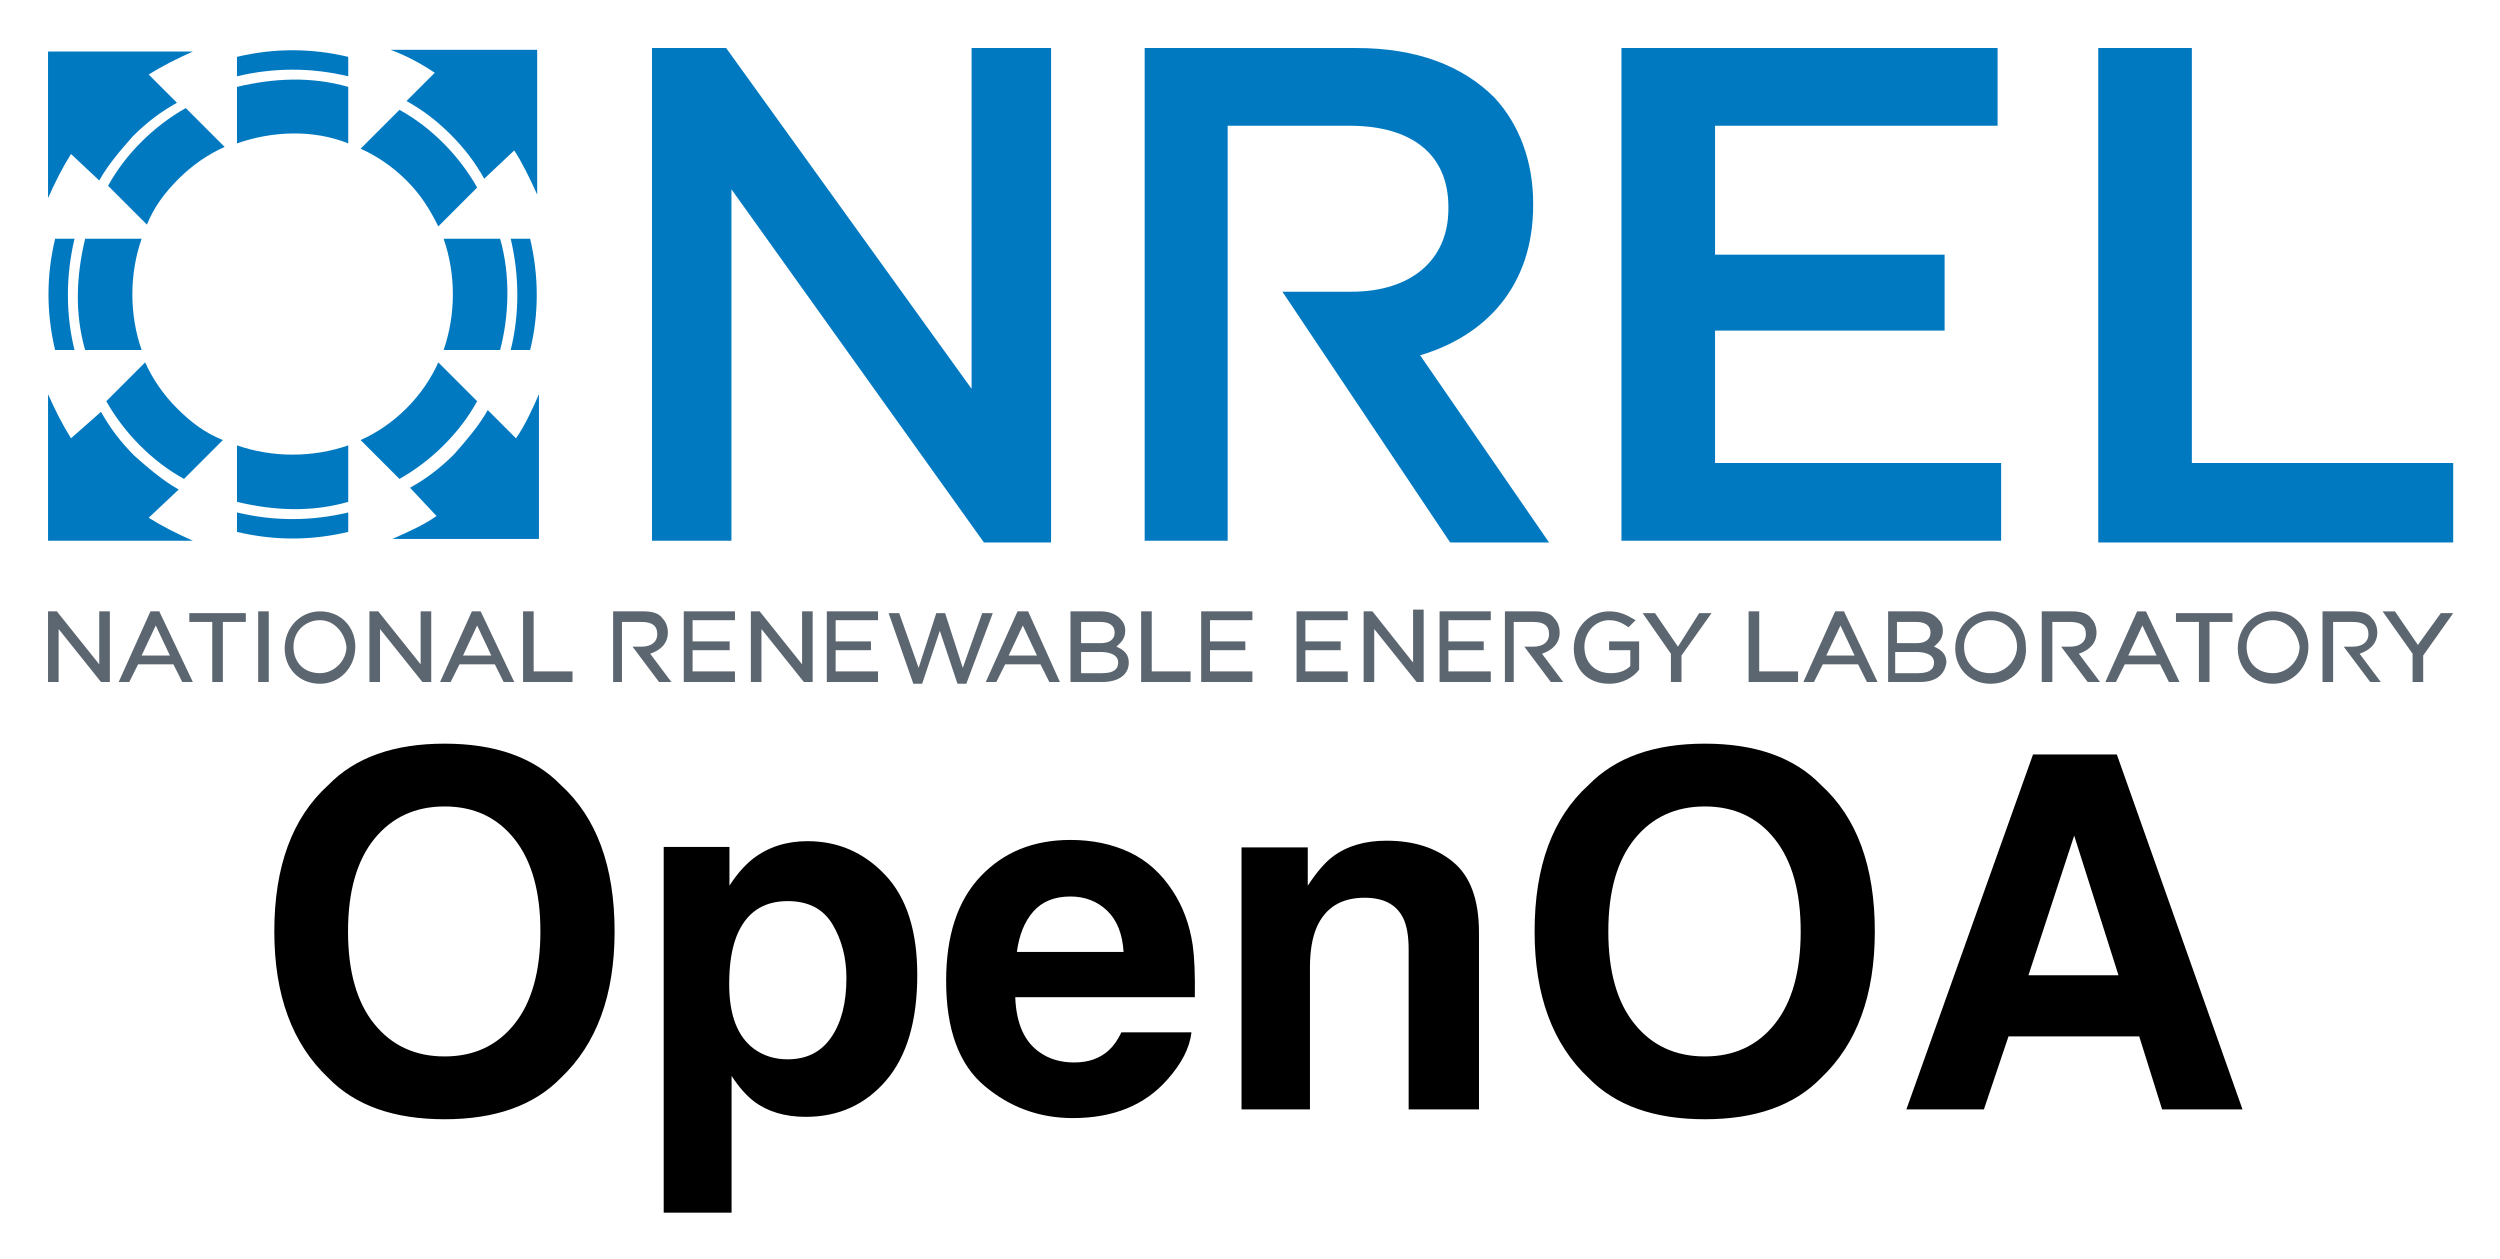
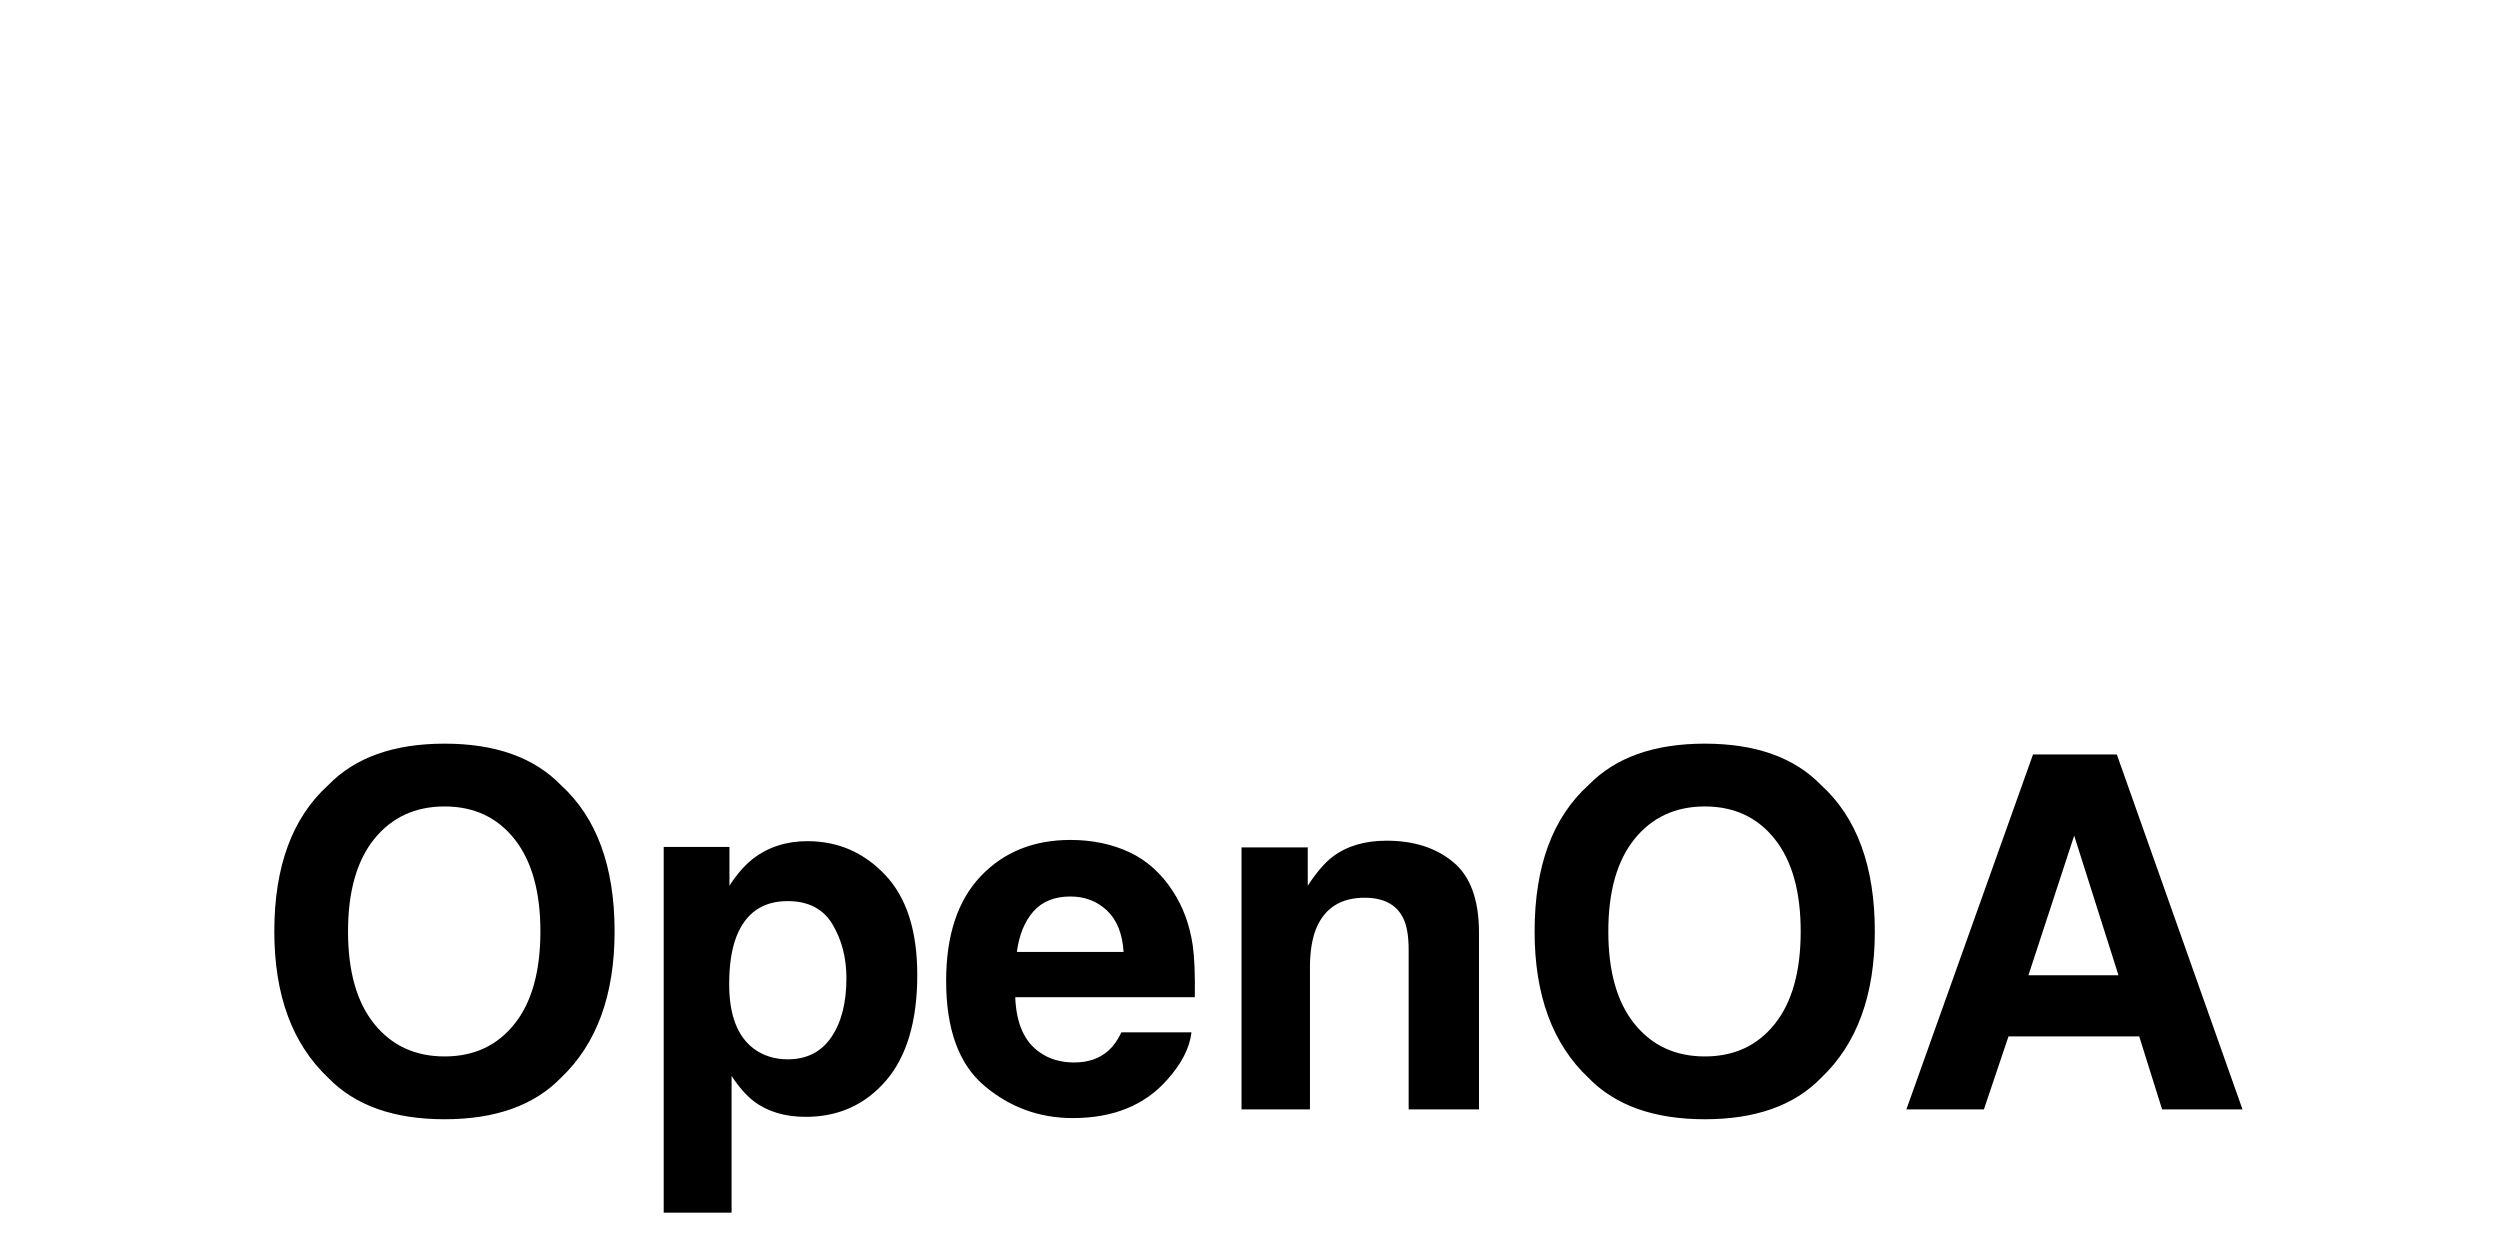
<svg xmlns="http://www.w3.org/2000/svg" role="img" viewBox="3.78 20.28 141.57 71.32">
  <title>OpenOA logo</title>
-   <path fill="#0079C1" fill-rule="evenodd" d="M28.5 49.5c-.7.5-1.6.9-2.5 1.3h8.3v-8.2c-.3.7-.8 1.8-1.3 2.5l-1.6-1.6c-.5.9-1.2 1.7-1.9 2.5-.8.8-1.6 1.4-2.5 1.9l1.5 1.6zm.1-8.7c-.4.9-1 1.8-1.8 2.6s-1.7 1.4-2.6 1.8l2.2 2.2c.9-.5 1.8-1.2 2.5-1.9.8-.8 1.4-1.6 1.9-2.5l-2.2-2.2zm5.2-.7c.5-2 .5-4.2 0-6.3h-1.1c.5 2.1.5 4.3 0 6.3h1.1zm-1.7 0c.5-1.9.6-4.2 0-6.3h-3.2c.7 2 .7 4.3 0 6.3h3.2zm.8-11.3c.4.6.9 1.6 1.3 2.5v-8.2h-8.3c.8.3 1.6.7 2.5 1.3L26.8 26c.9.5 1.7 1.1 2.5 1.9.8.8 1.4 1.6 1.9 2.5l1.7-1.6zm-8.7-.1c.9.4 1.8 1 2.6 1.8s1.3 1.6 1.8 2.6l2.2-2.2c-.5-.9-1.2-1.8-1.9-2.5-.8-.8-1.6-1.4-2.5-1.9l-2.2 2.2zm-.7-5.2c-2.1-.5-4.2-.5-6.3 0v1.1c2.1-.5 4.2-.5 6.3 0v-1.1zm0 1.7c-2.1-.6-4.2-.5-6.3 0v3.2c2-.7 4.3-.8 6.3 0v-3.2zM9.4 30.5c.5-.9 1.2-1.7 1.9-2.5.8-.8 1.6-1.4 2.5-1.9l-1.6-1.6c.8-.5 1.6-.9 2.5-1.3H6.5v8.3c.4-.9.8-1.7 1.3-2.5l1.6 1.5zm4.9-4.1c-.9.5-1.8 1.2-2.5 1.9-.8.8-1.4 1.6-1.9 2.5l2.2 2.2c.4-1 1-1.8 1.8-2.6s1.7-1.4 2.6-1.8l-2.2-2.2zm-5.7 7.4c-.5 2.1-.6 4.2 0 6.3h3.2c-.7-2-.7-4.3 0-6.3H8.6zm-1.7 0c-.5 2.1-.5 4.2 0 6.3H8c-.5-2-.5-4.2 0-6.3H6.9zm.9 11.3c-.5-.8-.9-1.6-1.3-2.5v8.3h8.2c-.9-.4-1.7-.8-2.5-1.3l1.7-1.6c-.9-.5-1.7-1.2-2.5-1.9-.8-.8-1.4-1.6-1.9-2.5l-1.7 1.5zm2-2.1c.5.9 1.2 1.8 1.9 2.5.8.8 1.6 1.4 2.5 1.9l2.2-2.2c-1-.4-1.8-1-2.6-1.8s-1.4-1.7-1.8-2.6L9.8 43zm7.4 2.5c2 .7 4.3.7 6.3 0v3.2c-2.1.6-4.2.5-6.3 0v-3.2zm0 3.8c2.1.5 4.2.5 6.3 0v1.1c-2.1.5-4.2.5-6.3 0v-1.1z" clip-rule="evenodd" />
-   <path fill="#0079C1" d="M40.7 23h4.2l13.9 19.3V23h4.5v28h-3.8L45.2 31v19.9h-4.5V23zm35.7 13.8h3.9c3.4 0 5.5-1.8 5.5-4.7V32c0-3-2.1-4.6-5.6-4.6h-6.9v23.5h-4.7V23h12c3.4 0 6 1 7.8 2.8 1.4 1.5 2.2 3.6 2.2 6v.1c0 4.6-2.7 7.4-6.4 8.5L91.5 51h-5.6l-9.5-14.2zM95.6 23h21.3v4.4h-16v7.3h13V39h-13v7.5h16.2v4.4H95.6V23zm27 0h5.3v23.5h14.8V51h-20.1V23z" />
-   <path fill="#5C6670" d="M9.9 58.9h-.4l-2.4-3v3h-.6v-4H7l2.4 3v-3h.6v4h-.1zm4.8 0h-.6l-.5-1h-2l-.5 1h-.6l1.8-4h.5l1.9 4zm-2.9-1.5h1.6l-.8-1.7-.8 1.7zm4.6 1.5h-.6v-3.4h-1.3V55h3.2v.5h-1.3v3.4zm2.6 0h-.6v-4h.6v4zm2.9.1c-1.2 0-2-.9-2-2 0-1.2.9-2.1 2-2.1 1.2 0 2 .9 2 2 0 1.2-.9 2.1-2 2.1zm0-3.6c-.8 0-1.5.6-1.5 1.5s.6 1.5 1.5 1.5c.8 0 1.5-.7 1.5-1.5-.1-.8-.7-1.5-1.5-1.5zm6.2 3.5h-.4l-2.4-3v3h-.6v-4h.5l2.4 3v-3h.6v4h-.1zm4.8 0h-.6l-.5-1h-2l-.5 1h-.6l1.8-4h.5l1.9 4zM30 57.4h1.6l-.8-1.7-.8 1.7zm6.2 1.5h-2.8v-4h.6v3.4h2.2v.6zm2.9 0h-.6v-4h1.7c.5 0 .9.1 1.1.4.2.2.3.5.3.8 0 .6-.4 1-1 1.2l1.2 1.6h-.7l-1.5-2h.5c.6 0 .9-.3.9-.7 0-.5-.3-.7-.9-.7H39v3.4zm50.5 0H89v-4h1.7c.5 0 .9.1 1.1.4.2.2.3.5.3.8 0 .6-.4 1-1 1.2l1.2 1.6h-.7l-1.5-2h.5c.6 0 .9-.3.9-.7 0-.5-.3-.7-.9-.7h-1.1v3.4zm30.4 0h-.6v-4h1.7c.5 0 .9.1 1.1.4.2.2.3.5.3.8 0 .6-.4 1-1 1.2l1.2 1.6h-.7l-1.5-2h.5c.6 0 .9-.3.9-.7 0-.5-.3-.7-.9-.7h-1v3.4zm15.9 0h-.6v-4h1.7c.5 0 .9.1 1.1.4.2.2.3.5.3.8 0 .6-.4 1-1 1.2l1.2 1.6h-.6l-1.5-2h.5c.6 0 .9-.3.9-.7 0-.5-.3-.7-.9-.7h-1.1v3.4zm-90.4 0h-3v-4h2.9v.5H43v1.2h2.1v.5H43v1.2h2.4v.6h.1zm4.2 0h-.4l-2.4-3v3h-.6v-4h.5l2.4 3v-3h.6v4h-.1zm3.9 0h-3v-4h2.9v.5h-2.4v1.2h2v.5h-2v1.2h2.4v.6h.1zm4.9.1H58l-1-3-1 3h-.5l-1.4-4h.6l1.1 3.1 1-3.1h.5l1 3.1 1.1-3.1h.6l-1.5 4zm5.3-.1h-.6l-.5-1h-2l-.5 1h-.6l1.8-4h.6l1.8 4zm-2.9-1.5h1.6l-.8-1.7-.8 1.7zm5.3 1.5h-1.8v-4h1.7c.4 0 .8.1 1.1.4.2.2.3.4.3.7 0 .5-.3.7-.5.9.5.2.7.5.7.9 0 .7-.6 1.1-1.5 1.1zm-1.2-.5h1.2c.6 0 .9-.2.9-.6 0-.5-.6-.6-1-.6H65v1.2zm0-1.7h1.1c.5 0 .8-.2.8-.6 0-.4-.3-.6-.8-.6H65v1.2zm6.2 2.2h-2.8v-4h.6v3.4h2.2v.6zm3.6 0h-3v-4h2.9v.5h-2.4v1.2h2v.5h-2v1.2h2.4v.6h.1zm5.4 0h-3v-4h2.9v.5h-2.4v1.2h2v.5h-2v1.2h2.4v.6h.1zm4.2 0H84l-2.4-3v3H81v-4h.5l2.3 2.9v-3h.6v4.1zm3.9 0h-3v-4h2.9v.5h-2.4v1.2h2v.5h-2v1.2h2.4v.6h.1zm6.6.1c-1.2 0-2-.8-2-2s.9-2.1 2-2.1c.6 0 1 .2 1.5.5l-.4.4c-.3-.2-.6-.4-1.1-.4-.8 0-1.4.7-1.4 1.5 0 .9.6 1.5 1.5 1.5.4 0 .8-.1 1.1-.4v-.9h-1.2v-.5h1.7v1.6c-.3.4-.9.8-1.7.8zm4.1-.1h-.6v-1.6L96.8 55h.7l1.3 1.9L100 55h.7L99 57.4v1.5zm6.6 0h-2.8v-4h.6v3.4h2.2v.6zm4.5 0h-.6l-.5-1h-2l-.5 1h-.6l1.8-4h.5l1.9 4zm-2.9-1.5h1.6l-.8-1.7-.8 1.7zm5.3 1.5h-1.8v-4h1.7c.5 0 .8.1 1.1.4.2.2.3.4.3.7 0 .5-.3.7-.5.9.5.2.7.5.7.9-.1.7-.6 1.1-1.5 1.1zm-1.3-.5h1.2c.6 0 .9-.2.9-.6 0-.5-.6-.6-1-.6h-1.2v1.2h.1zm0-1.7h1.1c.5 0 .8-.2.8-.6 0-.4-.3-.6-.8-.6h-1.1v1.2zm5.3 2.3c-1.2 0-2-.9-2-2 0-1.2.9-2.1 2-2.1 1.2 0 2 .9 2 2 .1 1.2-.8 2.1-2 2.1zm0-3.6c-.8 0-1.5.6-1.5 1.5s.6 1.5 1.5 1.5c.8 0 1.5-.7 1.5-1.5s-.6-1.5-1.5-1.5zm10.7 3.5h-.6l-.5-1h-2l-.5 1h-.6l1.8-4h.5l1.9 4zm-2.9-1.5h1.6l-.8-1.7-.8 1.7zm4.6 1.5h-.6v-3.4H127V55h3.2v.5h-1.3v3.4zm3.6.1c-1.2 0-2-.9-2-2 0-1.2.9-2.1 2-2.1 1.2 0 2 .9 2 2 0 1.2-.9 2.1-2 2.1zm0-3.6c-.8 0-1.5.6-1.5 1.5s.6 1.5 1.5 1.5c.8 0 1.5-.7 1.5-1.5-.1-.8-.7-1.5-1.5-1.5zm8.5 3.5h-.6v-1.6l-1.7-2.4h.7l1.3 1.9L142 55h.7l-1.7 2.4v1.5z" />
  <path d="M32.916 78.262c-.977 1.229-2.296 1.842-3.96 1.842-1.664 0-2.99-.613-3.983-1.842-.989-1.226-1.485-2.971-1.485-5.236 0-2.261.496-4.006 1.485-5.236.993-1.226 2.319-1.842 3.983-1.842 1.664 0 2.983.617 3.96 1.85.977 1.229 1.466 2.975 1.466 5.228 0 2.265-.489 4.01-1.466 5.236zm2.626 3.056c2.025-1.92 3.041-4.681 3.041-8.292 0-3.681-1.016-6.446-3.041-8.288-1.52-1.567-3.716-2.346-6.586-2.346-2.874 0-5.069.78-6.586 2.346-2.036 1.842-3.056 4.608-3.056 8.288 0 3.611 1.02 6.372 3.056 8.292 1.516 1.563 3.712 2.343 6.586 2.343 2.87 0 5.065-.78 6.586-2.343zm-6.586-18.927zm21.972 10.239c.524.88.783 1.897.783 3.041 0 1.392-.283 2.506-.853 3.339-.566.838-1.392 1.257-2.474 1.257-.745 0-1.389-.206-1.935-.613-.919-.702-1.377-1.916-1.377-3.642 0-1.09.136-1.99.411-2.699.527-1.338 1.493-2.005 2.901-2.005 1.175 0 2.021.442 2.544 1.323zm2.986-2.796c-1.206-1.28-2.676-1.92-4.41-1.92-1.191 0-2.219.33-3.083.993-.473.372-.919.884-1.334 1.528V68.24h-3.723v20.711h3.844v-7.745c.411.628.83 1.105 1.257 1.435.78.59 1.761.884 2.944.884 1.854 0 3.37-.686 4.549-2.059 1.175-1.373 1.765-3.367 1.765-5.985 0-2.482-.601-4.363-1.807-5.647zm8.385 2.059c.496-.562 1.195-.846 2.094-.846.826 0 1.52.268 2.079.799.558.531.869 1.311.935 2.339h-6.043c.128-.966.438-1.726.935-2.292zm5.434-3.355c-.989-.462-2.106-.694-3.339-.694-2.083 0-3.778.686-5.081 2.059-1.303 1.373-1.955 3.347-1.955 5.919 0 2.746.721 4.728 2.168 5.946 1.443 1.218 3.111 1.827 5.003 1.827 2.292 0 4.072-.725 5.345-2.168.818-.911 1.276-1.807 1.377-2.688h-3.968c-.209.438-.45.78-.721 1.024-.5.454-1.152.683-1.951.683-.756 0-1.4-.186-1.935-.562-.884-.597-1.35-1.644-1.404-3.134h10.169c.019-1.284-.023-2.265-.12-2.948-.175-1.164-.551-2.184-1.133-3.068-.648-.997-1.462-1.73-2.455-2.195zm-3.068-.694zm21.402 1.249c-.977-.807-2.234-1.206-3.77-1.206-1.229 0-2.242.299-3.041.9-.446.334-.919.884-1.42 1.648v-2.168h-3.751V83.102h3.875v-8.044c0-.919.128-1.672.38-2.265.493-1.117 1.396-1.676 2.715-1.676 1.07 0 1.8.38 2.18 1.144.209.419.314 1.02.314 1.8v9.041h3.983V73.096c0-1.866-.489-3.2-1.466-4.003zm-5.201-1.249zm23.418 10.418c-.977 1.229-2.3 1.842-3.964 1.842-1.66 0-2.99-.613-3.979-1.842-.993-1.226-1.485-2.971-1.485-5.236 0-2.261.493-4.006 1.485-5.236.989-1.226 2.319-1.842 3.979-1.842 1.664 0 2.986.617 3.964 1.85.977 1.229 1.466 2.975 1.466 5.228 0 2.265-.489 4.01-1.466 5.236zm2.622 3.056c2.028-1.92 3.041-4.681 3.041-8.292 0-3.681-1.012-6.446-3.041-8.288-1.516-1.567-3.712-2.346-6.586-2.346-2.87 0-5.065.78-6.586 2.346-2.036 1.842-3.052 4.608-3.052 8.288 0 3.611 1.016 6.372 3.052 8.292 1.52 1.563 3.716 2.343 6.586 2.343 2.874 0 5.069-.78 6.586-2.343zm-6.586-18.927zm18.326 13.117l2.591-7.908 2.509 7.908zm.26-12.504l-7.171 20.098h4.39l1.392-4.131h7.404l1.295 4.131h4.553l-7.117-20.098zm2.346 0z" />
</svg>